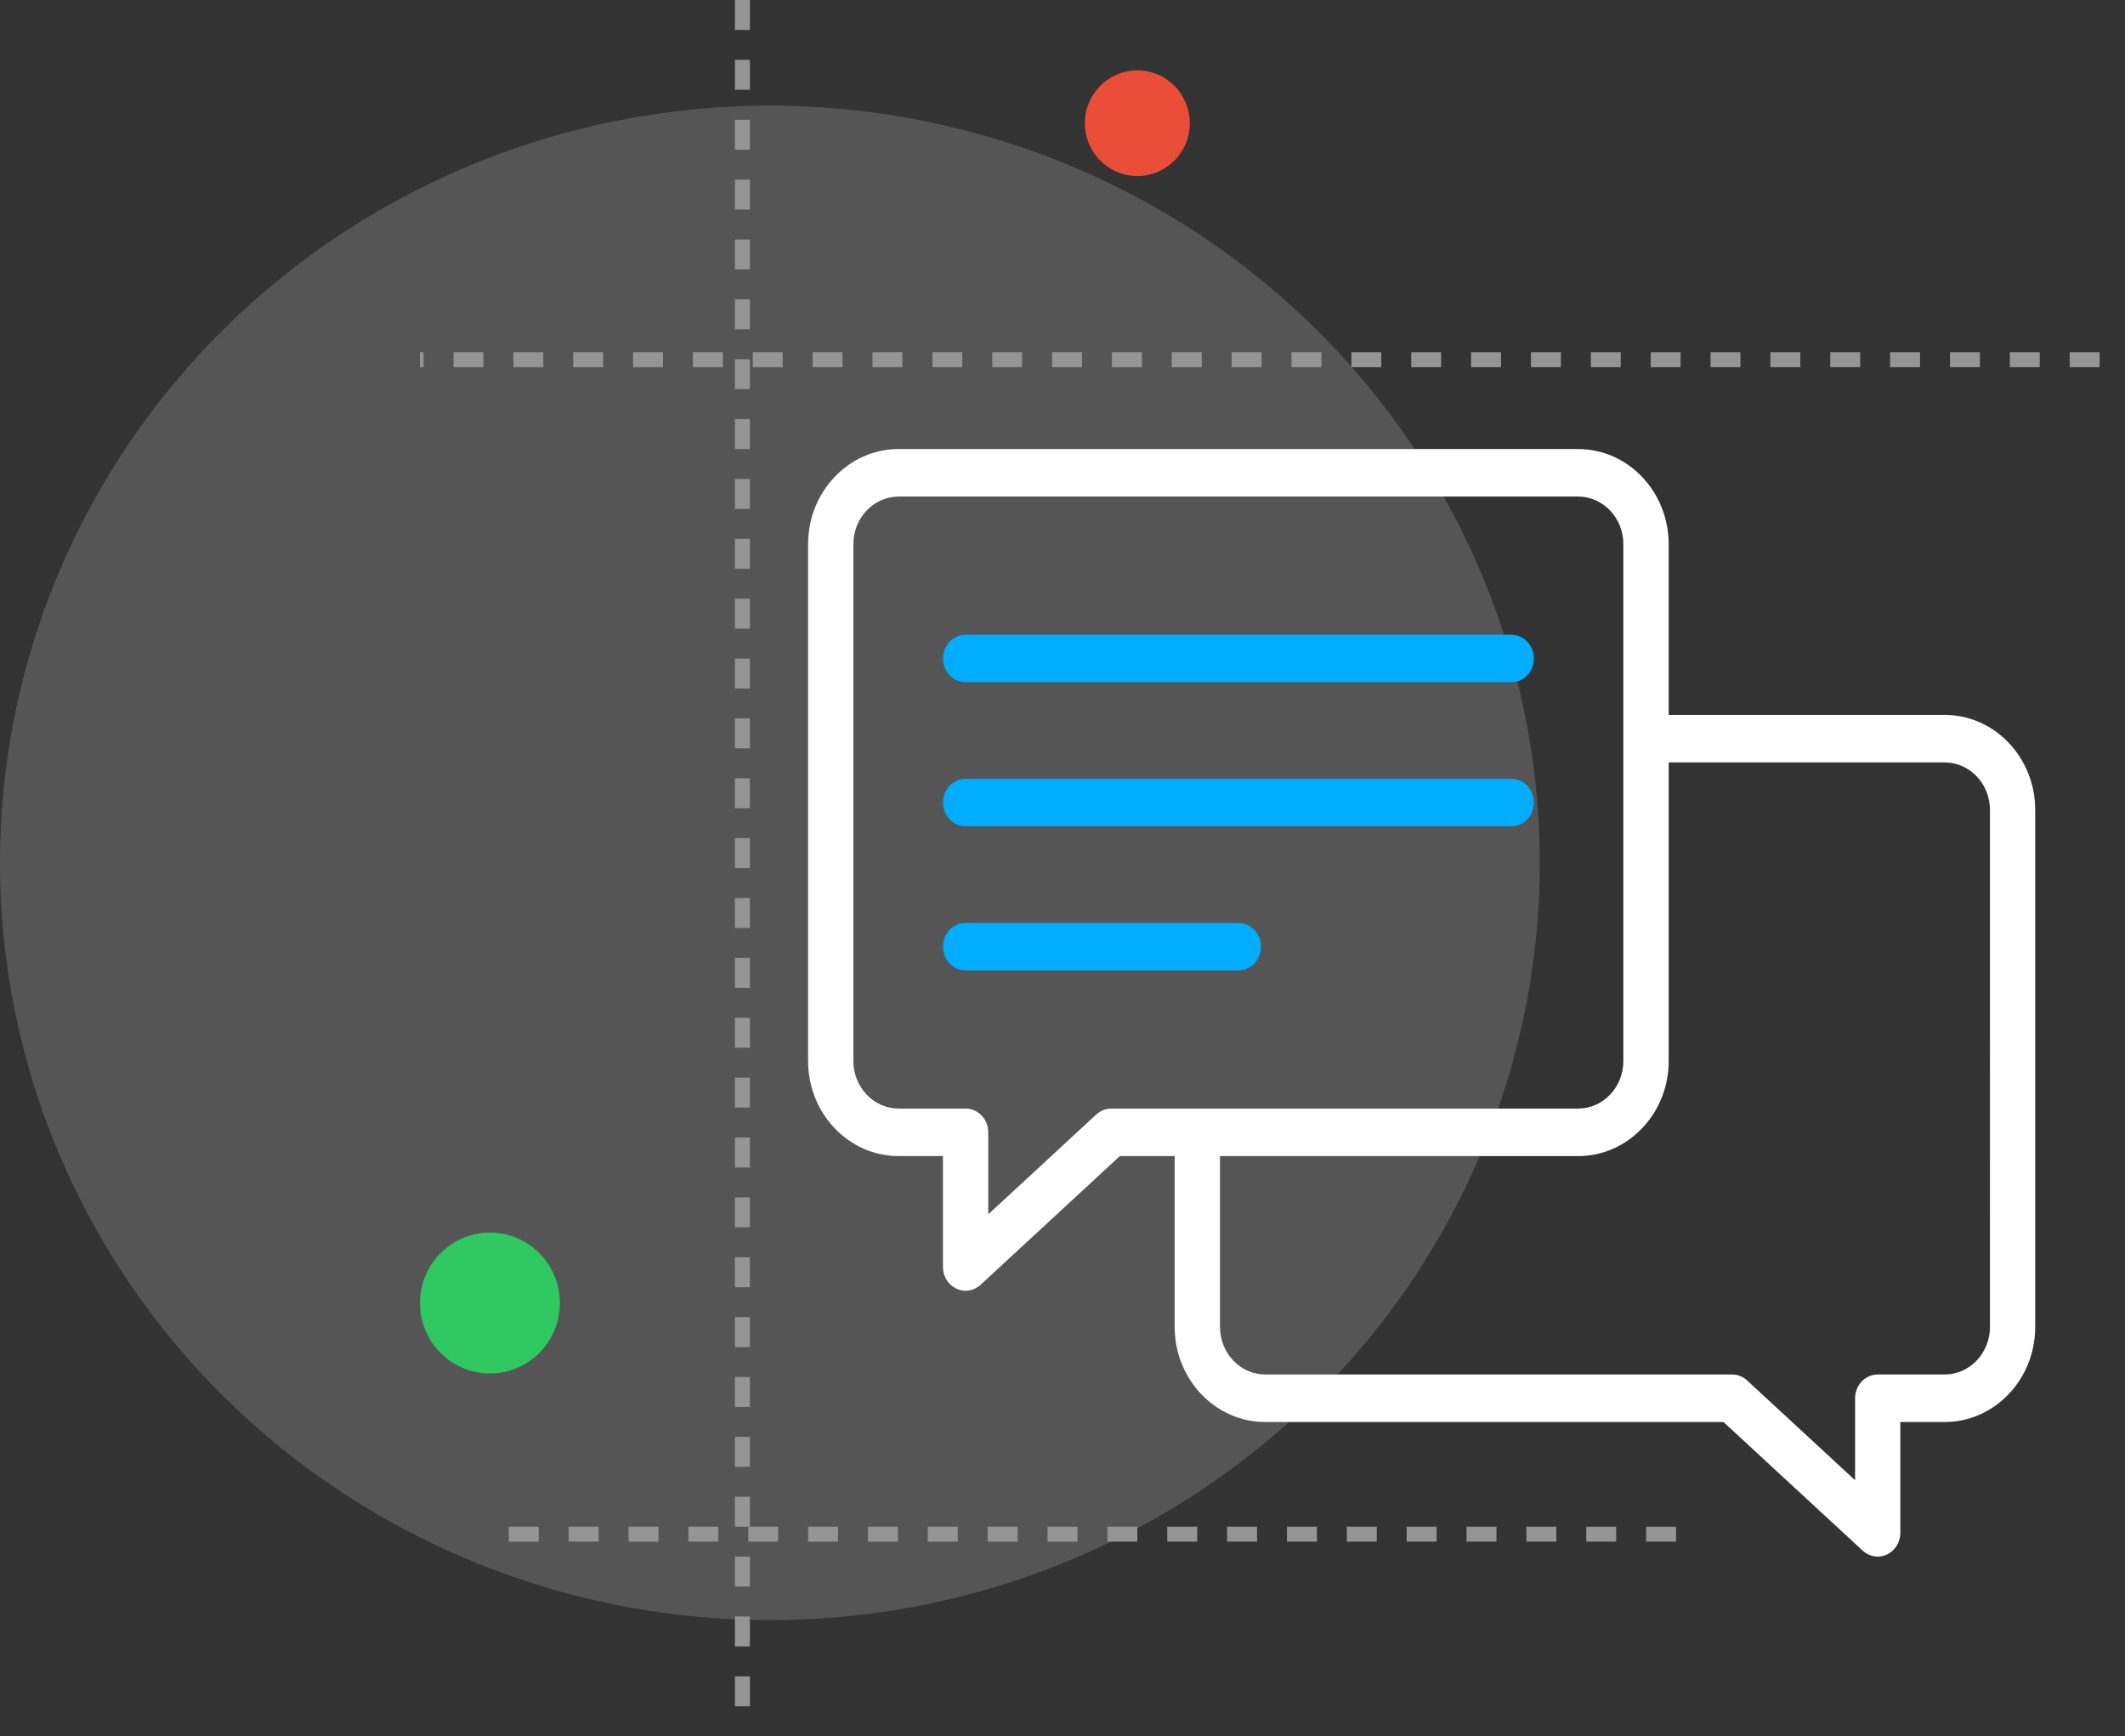
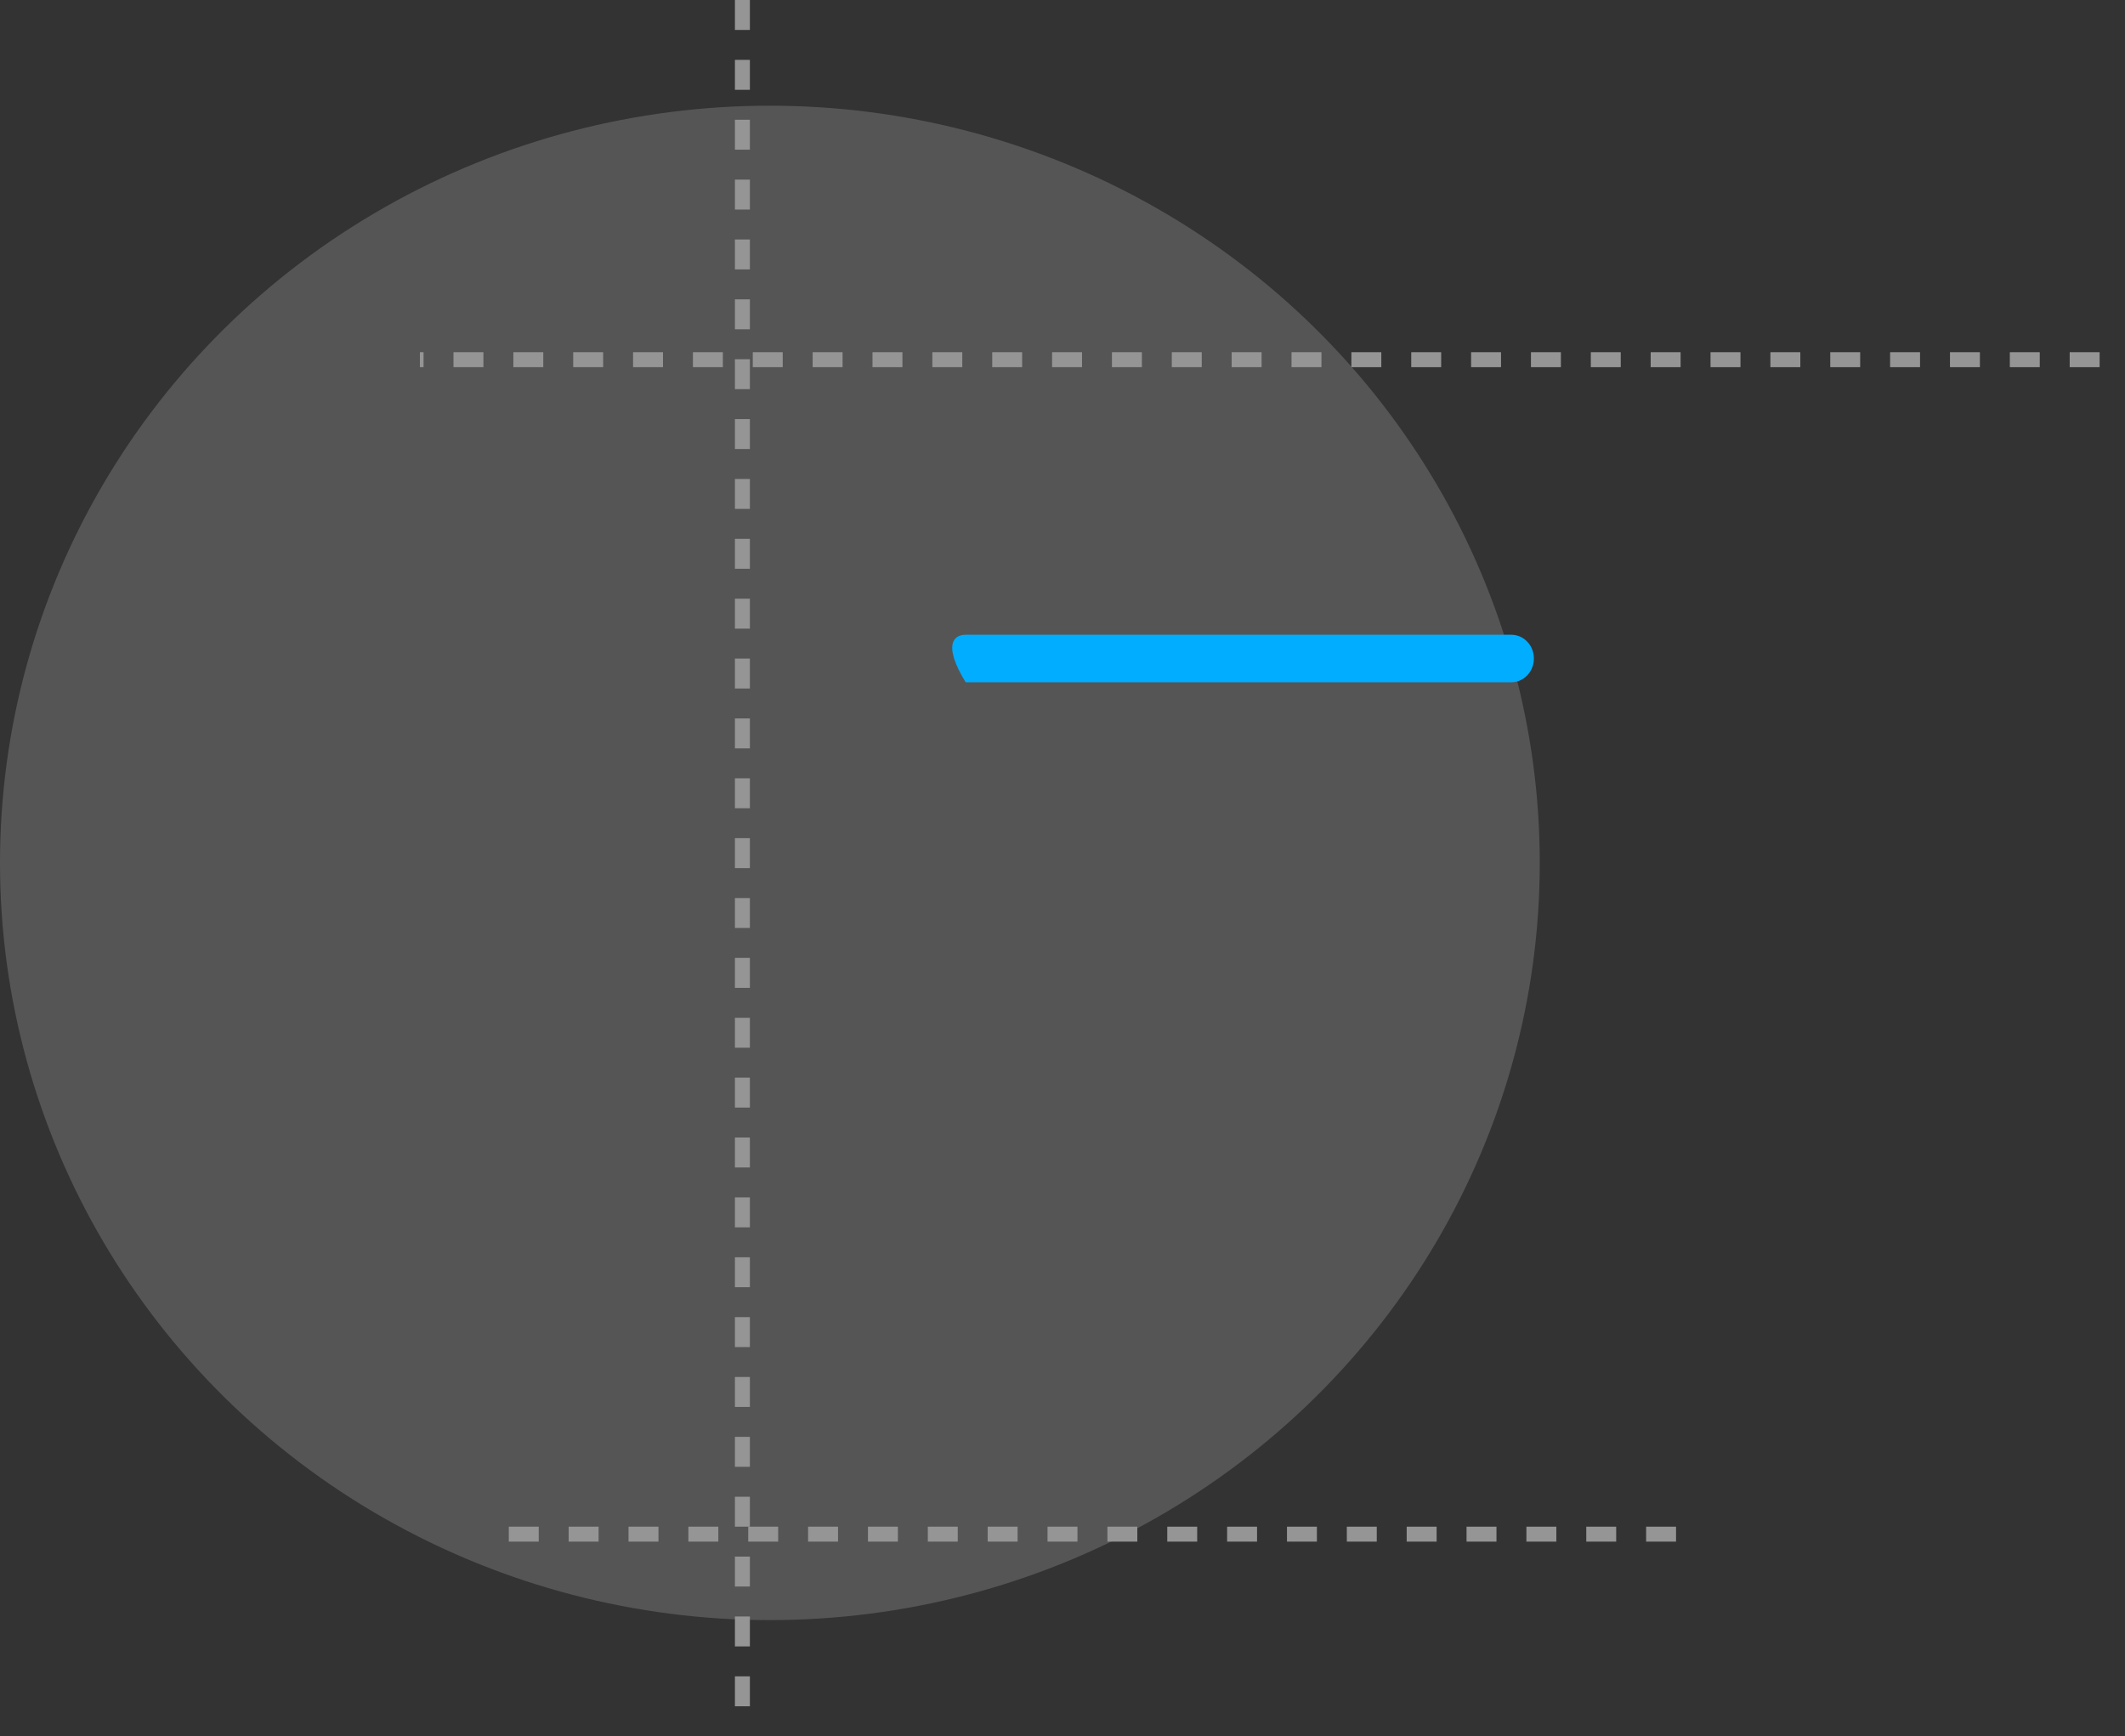
<svg xmlns="http://www.w3.org/2000/svg" width="71" height="58" viewBox="0 0 71 58" fill="none">
  <rect x="0" y="0" width="71" height="58" fill="#333333" stroke="none" />
  <ellipse cx="25.723" cy="28.826" rx="25.723" ry="25.295" fill="white" fill-opacity="0.17" />
  <line x1="70.152" y1="12.016" x2="14.029" y2="12.016" stroke="#959595" stroke-width="0.5" stroke-dasharray="1 1" />
  <line x1="24.805" y1="1.0996e-08" x2="24.805" y2="57.649" stroke="#959595" stroke-width="0.5" stroke-dasharray="1 1" />
-   <path d="M64.975 23.882H55.753V18.176C55.753 16.425 54.395 15 52.726 15H30.027C28.357 15 27 16.425 27 18.176V35.445C27 37.197 28.357 38.621 30.027 38.621H31.506V42.324C31.506 42.636 31.68 42.918 31.951 43.047C32.051 43.095 32.157 43.118 32.263 43.118C32.443 43.118 32.622 43.049 32.763 42.92L37.415 38.621H39.248V44.328C39.248 46.079 40.605 47.504 42.275 47.504H57.585L62.237 51.802C62.379 51.932 62.557 52 62.737 52C62.843 52 62.949 51.977 63.049 51.929C63.319 51.801 63.494 51.517 63.494 51.206V47.504H64.973C66.643 47.504 68 46.079 68 44.328V27.058C68.001 25.307 66.644 23.882 64.975 23.882ZM37.129 37.033C36.945 37.033 36.767 37.104 36.629 37.231L33.019 40.566V37.827C33.019 37.388 32.681 37.033 32.263 37.033H30.027C29.192 37.033 28.513 36.321 28.513 35.445V18.176C28.513 17.299 29.192 16.588 30.027 16.588H52.726C53.561 16.588 54.239 17.299 54.239 18.176V35.445C54.239 36.321 53.561 37.033 52.726 37.033H37.129ZM66.488 44.328C66.488 45.203 65.809 45.916 64.975 45.916H62.739C62.321 45.916 61.982 46.271 61.982 46.71V49.449L58.372 46.113C58.234 45.986 58.056 45.916 57.872 45.916H42.275C41.441 45.916 40.762 45.203 40.762 44.328V38.621H52.727C54.396 38.621 55.754 37.197 55.754 35.445V25.47H64.976C65.81 25.47 66.489 26.183 66.489 27.058L66.488 44.328Z" fill="white" />
-   <path d="M32.264 21.204H50.493C50.912 21.204 51.25 21.558 51.25 21.998C51.25 22.437 50.912 22.792 50.493 22.792H32.264C31.846 22.792 31.507 22.437 31.507 21.998C31.507 21.558 31.846 21.204 32.264 21.204Z" fill="#00ADFF" />
-   <path d="M32.264 26.017H50.493C50.912 26.017 51.25 26.372 51.25 26.811C51.25 27.25 50.912 27.605 50.493 27.605H32.264C31.846 27.605 31.507 27.25 31.507 26.811C31.507 26.372 31.846 26.017 32.264 26.017Z" fill="#00ADFF" />
-   <path d="M32.264 30.831H41.378C41.796 30.831 42.134 31.186 42.134 31.625C42.134 32.064 41.796 32.419 41.378 32.419H32.264C31.846 32.419 31.507 32.064 31.507 31.625C31.507 31.186 31.846 30.831 32.264 30.831Z" fill="#00ADFF" />
+   <path d="M32.264 21.204H50.493C50.912 21.204 51.25 21.558 51.25 21.998C51.25 22.437 50.912 22.792 50.493 22.792H32.264C31.507 21.558 31.846 21.204 32.264 21.204Z" fill="#00ADFF" />
  <line x1="56" y1="51.25" x2="17" y2="51.25" stroke="#959595" stroke-width="0.5" stroke-dasharray="1 1" />
-   <ellipse cx="16.37" cy="43.529" rx="2.338" ry="2.353" fill="#2FC861" />
-   <ellipse cx="38" cy="4.116" rx="1.754" ry="1.765" fill="#EA4E38" />
</svg>